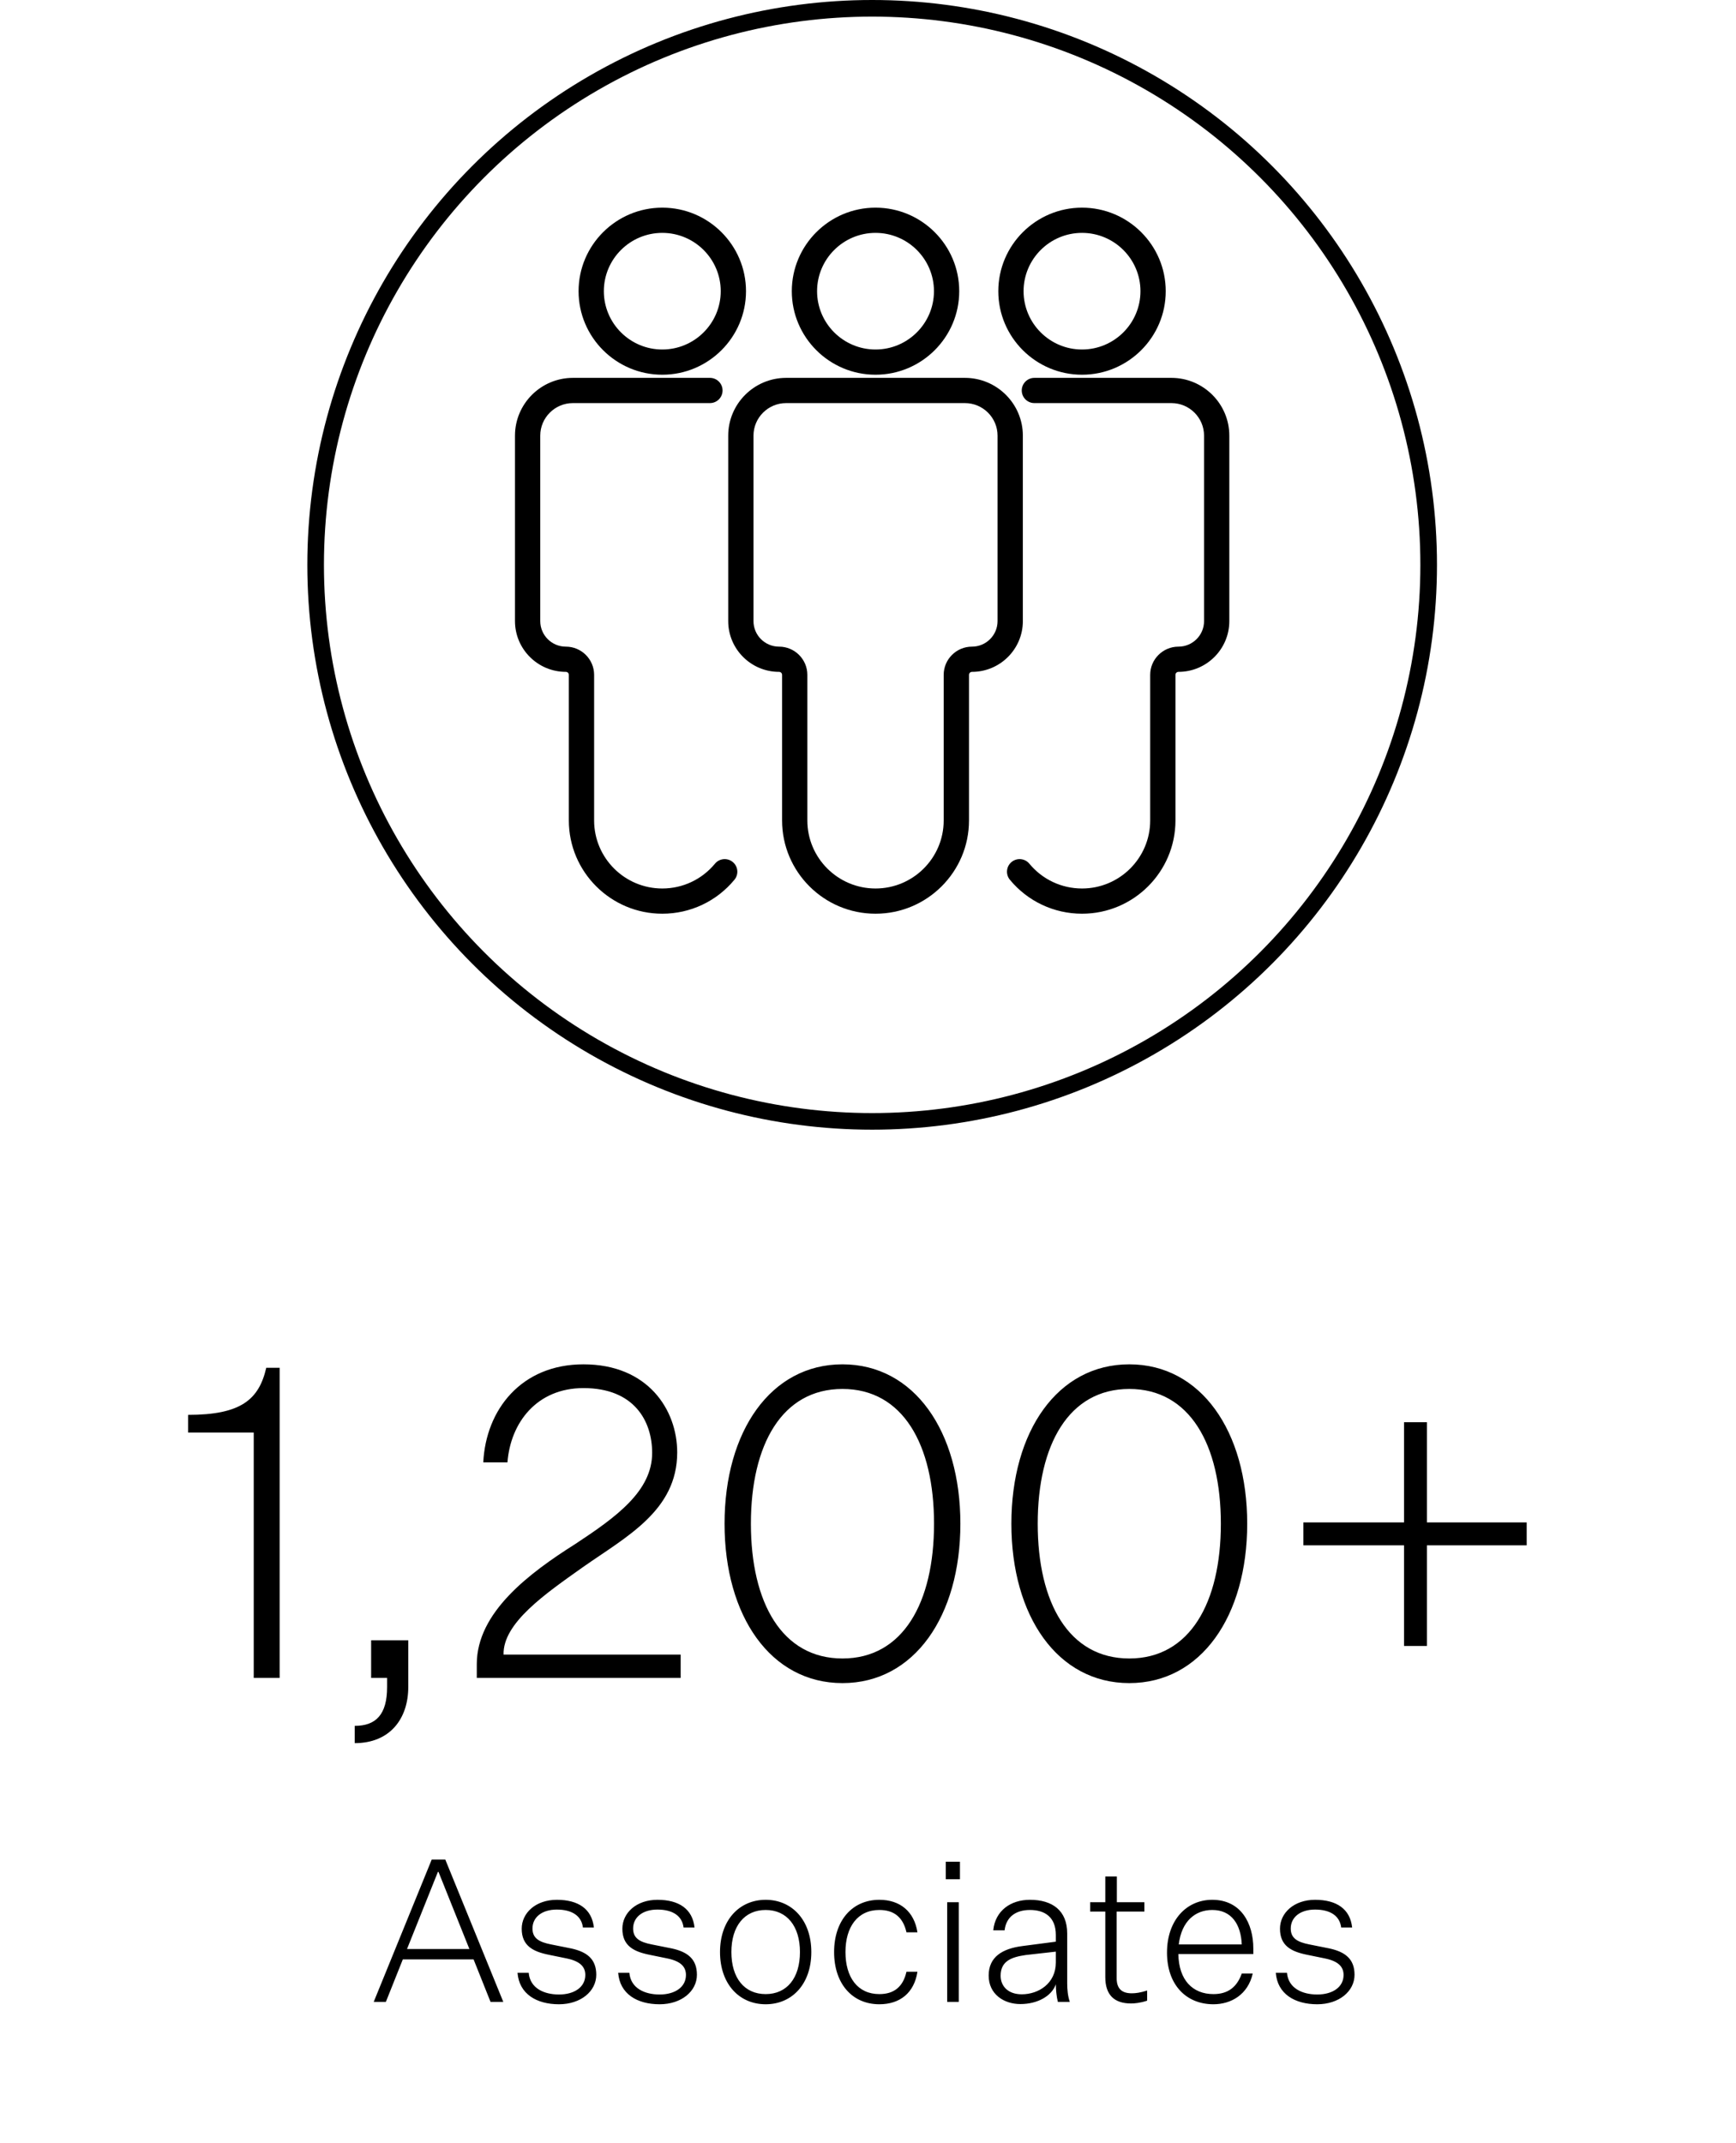
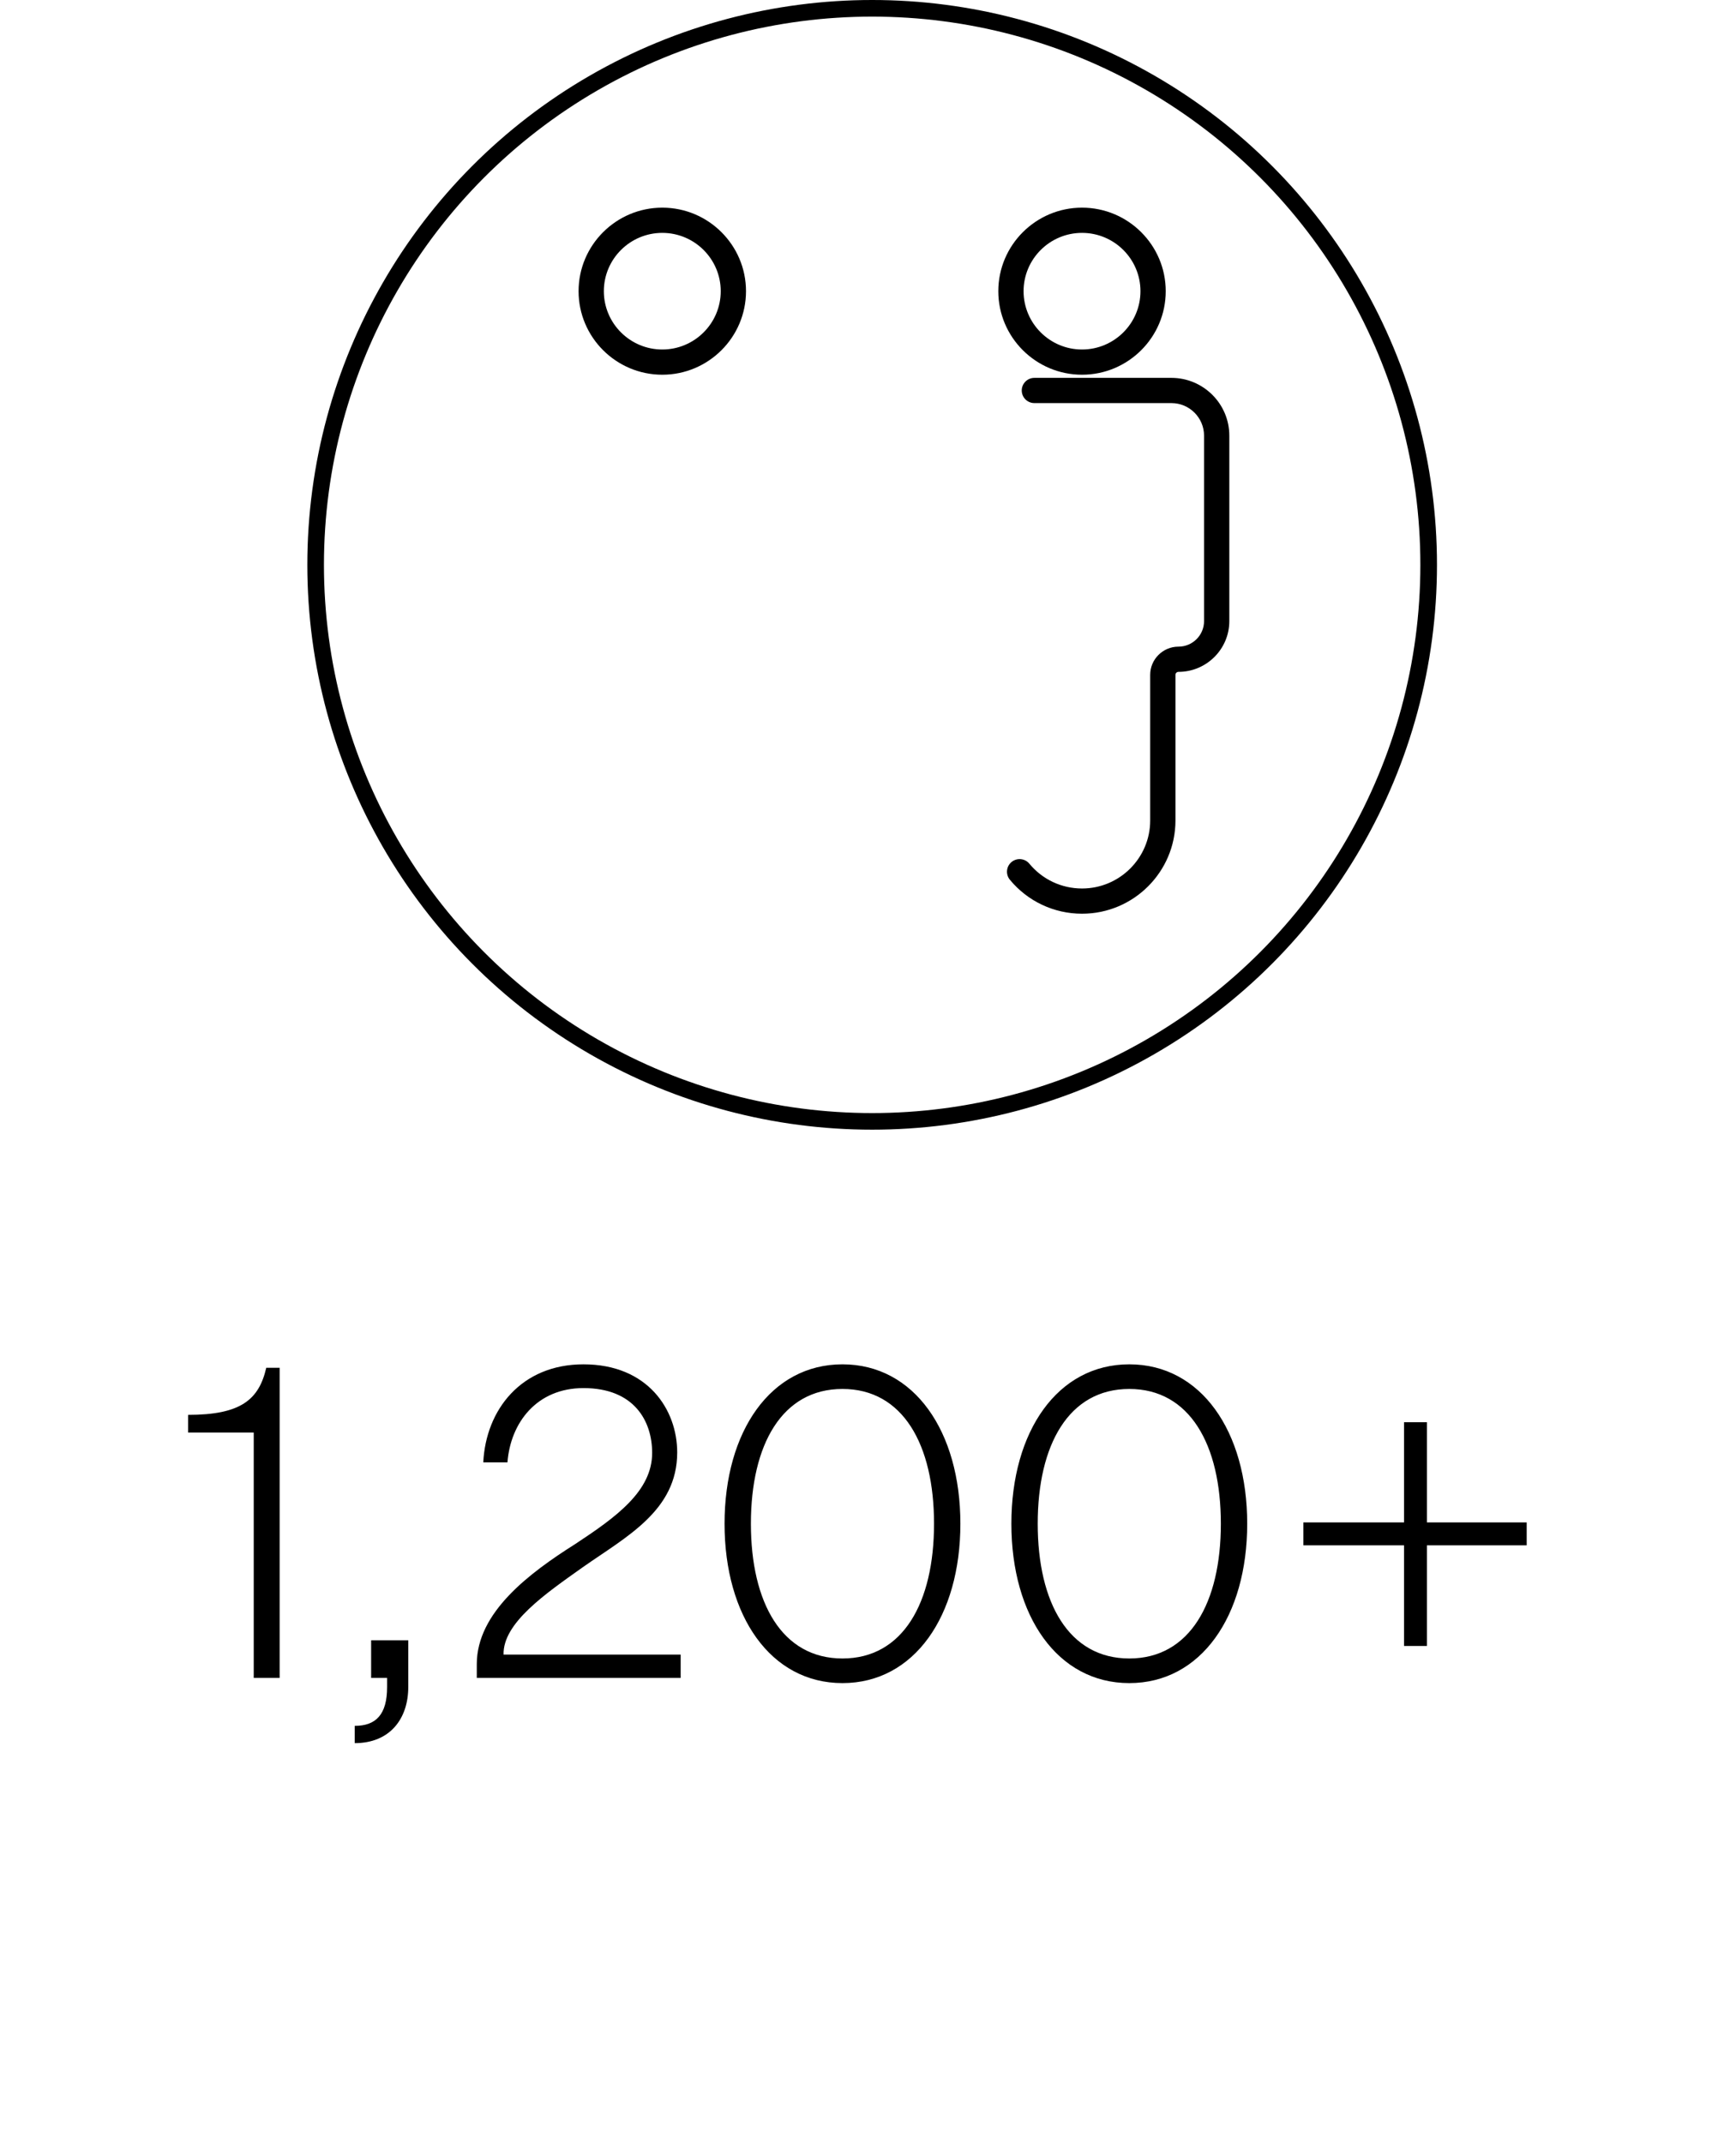
<svg xmlns="http://www.w3.org/2000/svg" width="209" height="258" viewBox="0 0 209 258" fill="none">
  <path d="M22.643 172.464V170.332C28.987 170.332 31.171 168.512 32.055 164.664H33.667V202H30.547V172.464H22.643ZM44.681 202V197.476H49.153V203.092C49.153 206.888 46.969 209.852 42.705 209.852V207.772C45.253 207.772 46.605 206.42 46.605 203.092V202H44.681ZM81.53 174.856C81.53 181.876 75.394 184.996 70.142 188.688C65.67 191.86 60.522 195.396 60.626 199.192H81.946V202H57.402V200.336C57.402 194.096 63.746 189.364 69.258 185.88C74.146 182.656 78.514 179.536 78.514 174.908C78.514 171.112 76.382 167.108 70.246 167.108C64.63 167.108 61.458 171.268 61.094 176.052H58.182C58.494 169.708 62.758 164.248 70.246 164.248C77.994 164.248 81.53 169.708 81.53 174.856ZM87.23 183.436C87.23 172.308 92.794 164.248 101.426 164.248C110.058 164.248 115.622 172.308 115.622 183.436C115.622 194.564 110.058 202.624 101.426 202.624C92.794 202.624 87.23 194.564 87.23 183.436ZM90.402 183.436C90.402 192.952 94.146 199.66 101.426 199.66C108.706 199.66 112.45 192.952 112.45 183.436C112.45 173.92 108.706 167.212 101.426 167.212C94.146 167.212 90.402 173.92 90.402 183.436ZM121.761 183.436C121.761 172.308 127.325 164.248 135.957 164.248C144.589 164.248 150.153 172.308 150.153 183.436C150.153 194.564 144.589 202.624 135.957 202.624C127.325 202.624 121.761 194.564 121.761 183.436ZM124.933 183.436C124.933 192.952 128.677 199.66 135.957 199.66C143.237 199.66 146.981 192.952 146.981 183.436C146.981 173.92 143.237 167.212 135.957 167.212C128.677 167.212 124.933 173.92 124.933 183.436ZM183.801 186.036H171.789V198.152H169.033V186.036H156.917V183.28H169.033V171.216H171.789V183.28H183.801V186.036Z" fill="black" />
  <circle cx="105" cy="68" r="67" stroke="black" stroke-width="2" />
-   <path d="M59.056 241L57.016 235.888H48.496L46.456 241H44.992L51.976 223.864H53.608L60.592 241H59.056ZM52.72 225.352L49 234.64H56.512L52.792 225.352H52.72ZM62.306 237.496H63.65C63.818 239.368 65.498 240.112 67.298 240.112C69.146 240.112 70.466 239.224 70.466 237.76C70.466 236.8 69.866 236.104 68.21 235.768L66.098 235.336C64.178 234.952 62.81 234.256 62.81 232.192C62.81 230.296 64.49 228.712 67.034 228.712C69.626 228.712 71.258 229.816 71.498 232.048H70.178C70.01 230.656 68.882 229.888 67.034 229.888C65.234 229.888 64.106 230.824 64.106 232.168C64.106 233.32 64.874 233.8 66.362 234.088L68.762 234.568C70.634 234.976 71.786 235.816 71.786 237.736C71.786 239.728 69.914 241.288 67.298 241.288C64.586 241.288 62.498 240.04 62.306 237.496ZM74.423 237.496H75.767C75.935 239.368 77.615 240.112 79.415 240.112C81.263 240.112 82.583 239.224 82.583 237.76C82.583 236.8 81.983 236.104 80.327 235.768L78.215 235.336C76.295 234.952 74.927 234.256 74.927 232.192C74.927 230.296 76.607 228.712 79.151 228.712C81.743 228.712 83.375 229.816 83.615 232.048H82.295C82.127 230.656 80.999 229.888 79.151 229.888C77.351 229.888 76.223 230.824 76.223 232.168C76.223 233.32 76.991 233.8 78.479 234.088L80.879 234.568C82.751 234.976 83.903 235.816 83.903 237.736C83.903 239.728 82.031 241.288 79.415 241.288C76.703 241.288 74.615 240.04 74.423 237.496ZM97.676 235C97.676 238.864 95.348 241.288 92.18 241.288C89.012 241.288 86.684 238.864 86.684 235C86.684 231.16 89.012 228.712 92.18 228.712C95.348 228.712 97.676 231.16 97.676 235ZM88.052 235C88.052 238.12 89.612 240.064 92.18 240.064C94.748 240.064 96.308 238.12 96.308 235C96.308 231.904 94.748 229.936 92.18 229.936C89.612 229.936 88.052 231.904 88.052 235ZM100.419 235C100.419 231.184 102.627 228.712 105.867 228.712C108.363 228.712 110.067 230.128 110.451 232.624H109.131C108.723 230.824 107.643 229.936 105.867 229.936C103.251 229.936 101.787 231.976 101.787 235C101.787 238.048 103.251 240.064 105.867 240.064C107.643 240.064 108.723 239.176 109.131 237.376H110.451C110.067 239.896 108.363 241.288 105.867 241.288C102.627 241.288 100.419 238.84 100.419 235ZM113.866 226.24V224.128H115.57V226.24H113.866ZM114.034 241V229H115.426V241H114.034ZM127.355 241C127.187 240.328 127.115 239.464 127.115 238.888C126.611 240.304 124.907 241.264 122.843 241.264C120.875 241.264 119.027 240.088 119.027 237.832C119.027 235.6 120.659 234.592 123.083 234.28L127.115 233.752V232.96C127.115 230.8 125.795 229.936 123.995 229.936C122.219 229.936 121.115 230.848 120.947 232.384H119.579C119.819 230.008 121.691 228.712 123.995 228.712C126.707 228.712 128.483 230.008 128.483 232.768V238.792C128.483 239.512 128.555 240.304 128.795 241H127.355ZM123.011 240.088C125.027 240.088 127.115 238.792 127.115 236.248V234.952L123.491 235.36C121.859 235.6 120.467 236.032 120.467 237.856C120.467 239.08 121.331 240.088 123.011 240.088ZM138.108 239.632V240.856C137.244 241.144 136.548 241.192 136.164 241.192C134.148 241.192 133.068 240.16 133.068 238.024V230.128H131.244V229H133.068V225.904H134.46V229H137.772V230.128H134.436V238.144C134.436 239.488 135.132 239.968 136.26 239.968C136.716 239.968 137.292 239.896 138.108 239.632ZM150.817 237.592C150.241 240.136 148.201 241.288 146.089 241.288C142.777 241.288 140.497 238.912 140.497 235.072C140.497 231.16 142.849 228.712 145.945 228.712C149.401 228.712 150.889 231.544 150.889 234.568V235.24H141.865C141.913 238.36 143.569 240.064 146.089 240.064C147.865 240.064 148.921 239.2 149.497 237.592H150.817ZM145.945 229.936C143.929 229.936 142.249 231.256 141.913 234.088H149.497C149.401 231.712 148.297 229.936 145.945 229.936ZM153.595 237.496H154.939C155.107 239.368 156.787 240.112 158.587 240.112C160.435 240.112 161.755 239.224 161.755 237.76C161.755 236.8 161.155 236.104 159.499 235.768L157.387 235.336C155.467 234.952 154.099 234.256 154.099 232.192C154.099 230.296 155.779 228.712 158.323 228.712C160.915 228.712 162.547 229.816 162.787 232.048H161.467C161.299 230.656 160.171 229.888 158.323 229.888C156.523 229.888 155.395 230.824 155.395 232.168C155.395 233.32 156.163 233.8 157.651 234.088L160.051 234.568C161.923 234.976 163.075 235.816 163.075 237.736C163.075 239.728 161.203 241.288 158.587 241.288C155.875 241.288 153.787 240.04 153.595 237.496Z" fill="black" />
  <g clip-path="url(#clip0_793_919)">
-     <path d="M105.405 110C99.202 110 94.156 104.965 94.156 98.775V81.244C94.156 81.043 93.992 80.884 93.794 80.884C90.417 80.884 87.671 78.144 87.671 74.774V52.447C87.671 48.614 90.797 45.491 94.642 45.491H116.172C120.013 45.491 123.143 48.61 123.143 52.447V74.774C123.143 78.144 120.397 80.884 117.02 80.884C116.818 80.884 116.659 81.047 116.659 81.244V98.775C116.659 104.965 111.612 110 105.409 110H105.405ZM94.642 48.527C92.478 48.527 90.714 50.284 90.714 52.447V74.774C90.714 76.471 92.094 77.848 93.794 77.848C95.673 77.848 97.198 79.374 97.198 81.244V98.775C97.198 103.291 100.879 106.964 105.405 106.964C109.931 106.964 113.612 103.291 113.612 98.775V81.244C113.612 79.37 115.141 77.848 117.016 77.848C118.716 77.848 120.097 76.471 120.097 74.774V52.447C120.097 50.288 118.336 48.527 116.168 48.527H94.638H94.642Z" fill="black" />
-     <path d="M105.405 45.112C99.849 45.112 95.327 40.6 95.327 35.056C95.327 29.512 99.849 25 105.405 25C110.961 25 115.483 29.512 115.483 35.056C115.483 40.6 110.961 45.112 105.405 45.112ZM105.405 28.036C101.526 28.036 98.369 31.185 98.369 35.056C98.369 38.926 101.526 42.076 105.405 42.076C109.284 42.076 112.441 38.926 112.441 35.056C112.441 31.185 109.284 28.036 105.405 28.036Z" fill="black" />
    <path d="M130.266 110C126.893 110 123.725 108.509 121.58 105.909C121.047 105.261 121.139 104.304 121.785 103.773C122.432 103.238 123.394 103.333 123.926 103.978C125.493 105.875 127.802 106.964 130.266 106.964C134.792 106.964 138.473 103.291 138.473 98.775V81.244C138.473 79.37 140.002 77.848 141.877 77.848C143.577 77.848 144.958 76.471 144.958 74.774V52.447C144.958 50.288 143.197 48.527 141.029 48.527H124.531C123.691 48.527 123.01 47.848 123.01 47.009C123.01 46.17 123.691 45.491 124.531 45.491H141.029C144.87 45.491 148 48.61 148 52.447V74.774C148 78.144 145.254 80.884 141.877 80.884C141.676 80.884 141.516 81.047 141.516 81.244V98.775C141.516 104.965 136.469 110 130.266 110Z" fill="black" />
    <path d="M130.266 45.112C124.71 45.112 120.188 40.6 120.188 35.056C120.188 29.512 124.71 25 130.266 25C135.822 25 140.344 29.512 140.344 35.056C140.344 40.6 135.822 45.112 130.266 45.112ZM130.266 28.036C126.387 28.036 123.23 31.185 123.23 35.056C123.23 38.926 126.387 42.076 130.266 42.076C134.145 42.076 137.302 38.926 137.302 35.056C137.302 31.185 134.145 28.036 130.266 28.036Z" fill="black" />
-     <path d="M79.734 110C73.531 110 68.484 104.965 68.484 98.775V81.244C68.484 81.043 68.321 80.884 68.123 80.884C64.746 80.884 62 78.144 62 74.774V52.447C62 48.614 65.126 45.491 68.971 45.491H85.469C86.31 45.491 86.99 46.17 86.99 47.009C86.99 47.848 86.31 48.527 85.469 48.527H68.971C66.807 48.527 65.043 50.284 65.043 52.447V74.774C65.043 76.471 66.423 77.848 68.123 77.848C70.002 77.848 71.527 79.374 71.527 81.244V98.775C71.527 103.291 75.208 106.964 79.734 106.964C82.195 106.964 84.507 105.875 86.074 103.978C86.606 103.333 87.565 103.238 88.215 103.773C88.865 104.304 88.957 105.264 88.42 105.909C86.275 108.509 83.107 110 79.734 110Z" fill="black" />
    <path d="M79.734 45.112C74.178 45.112 69.656 40.6 69.656 35.056C69.656 29.512 74.178 25 79.734 25C85.29 25 89.812 29.512 89.812 35.056C89.812 40.6 85.29 45.112 79.734 45.112ZM79.734 28.036C75.855 28.036 72.698 31.185 72.698 35.056C72.698 38.926 75.855 42.076 79.734 42.076C83.613 42.076 86.77 38.926 86.77 35.056C86.77 31.185 83.613 28.036 79.734 28.036Z" fill="black" />
  </g>
  <defs>
    <clipPath id="clip0_793_919">
      <rect width="86" height="85" fill="white" transform="translate(62 25)" />
    </clipPath>
  </defs>
</svg>